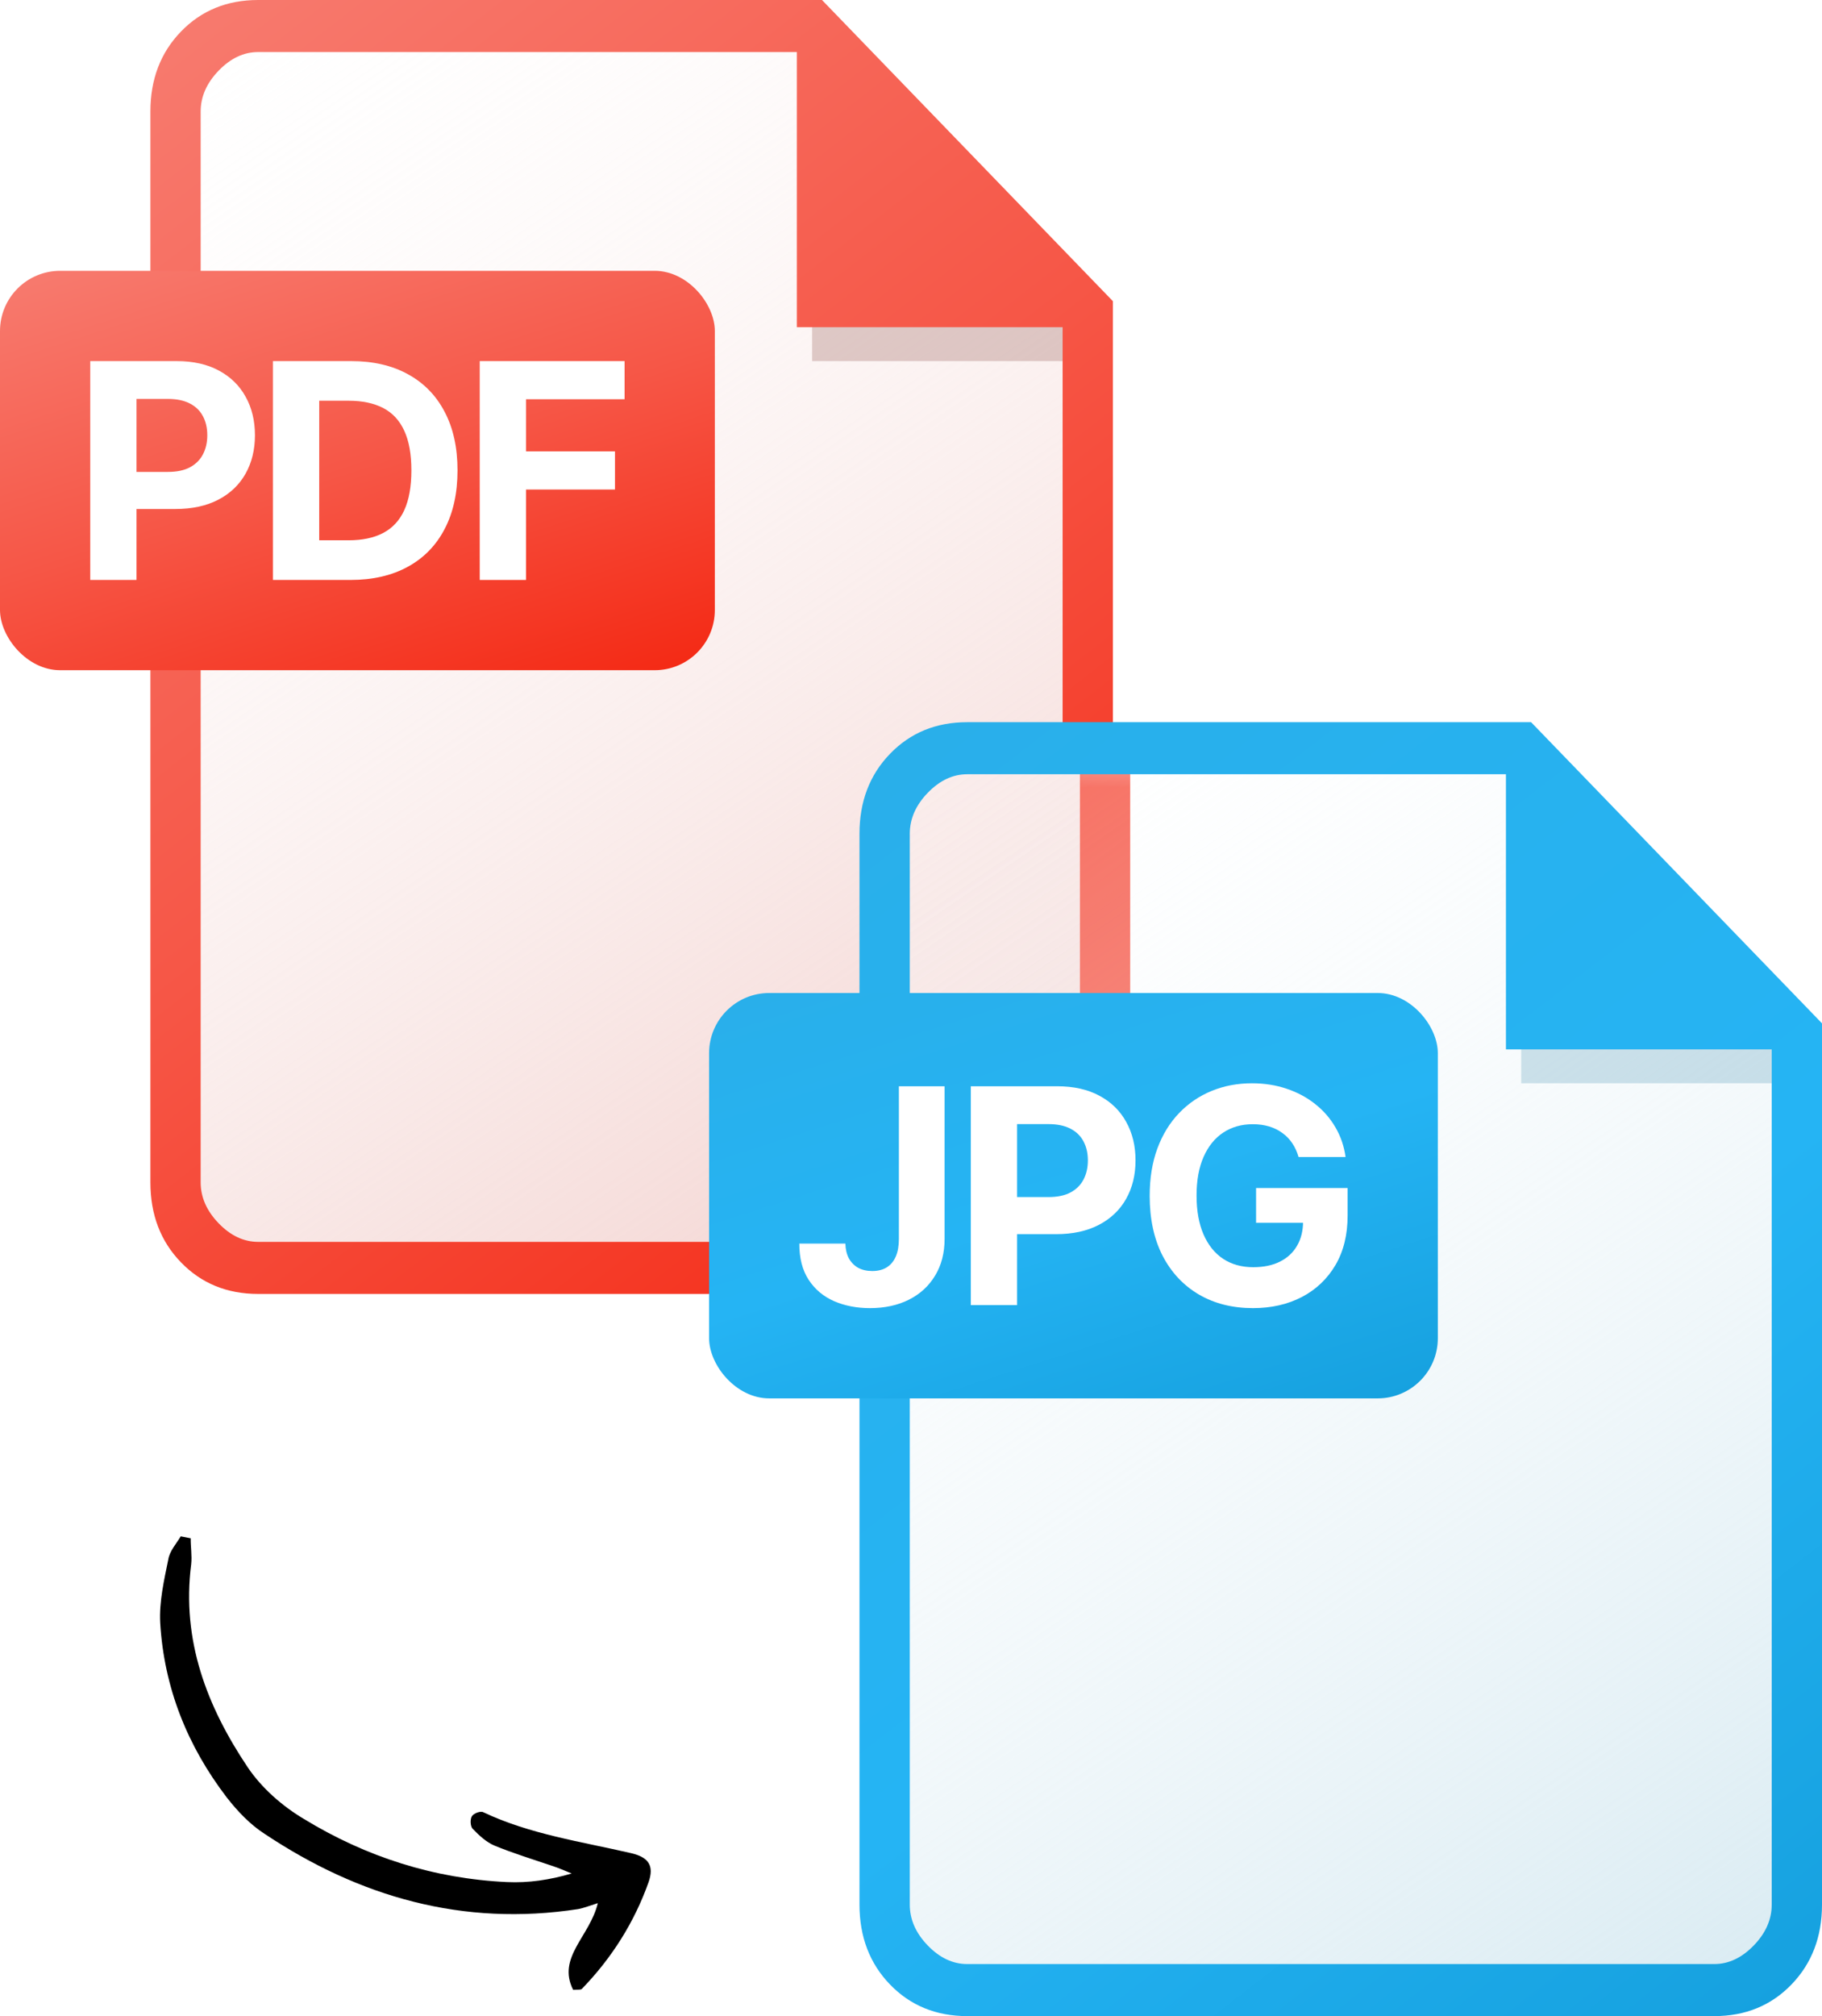
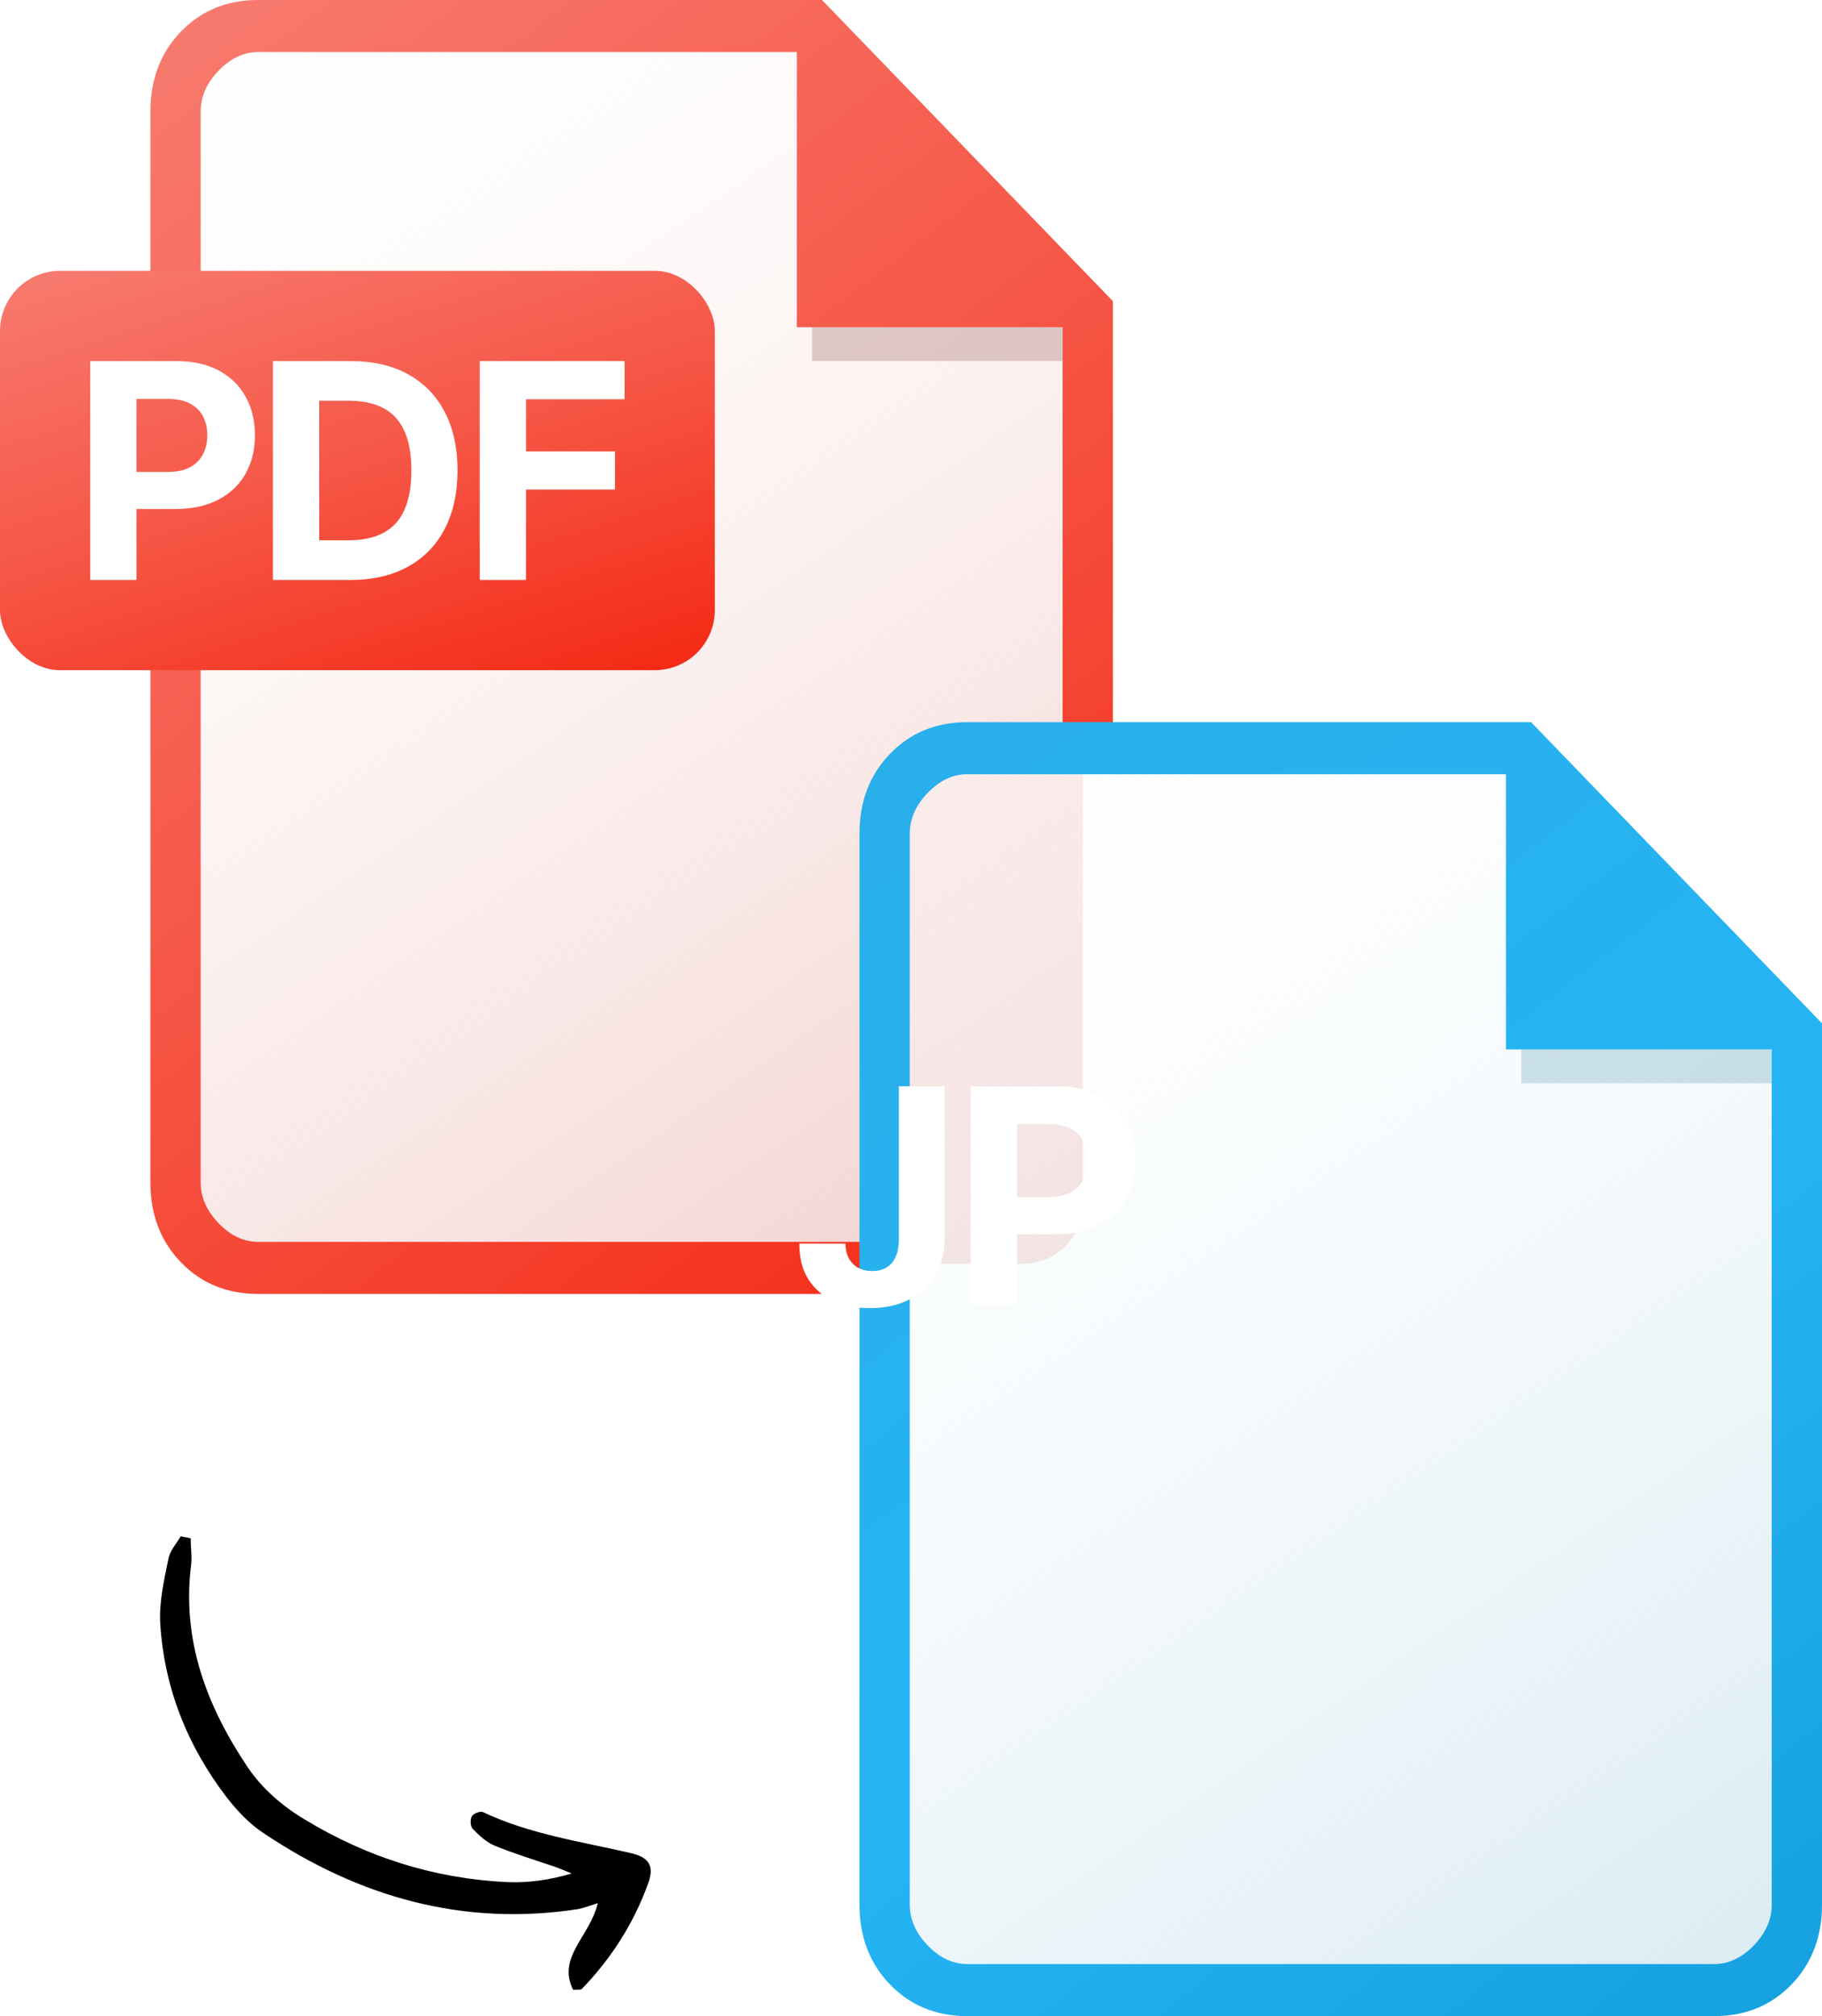
<svg xmlns="http://www.w3.org/2000/svg" width="66" height="73" viewBox="0 0 66 73" fill="none">
  <path d="M6.537 3.269C6.537 2.065 7.513 1.09 8.716 1.09H28.439C29.062 1.09 29.654 1.356 30.068 1.821L33.776 5.993L38.657 11.362C39.022 11.763 39.224 12.285 39.224 12.828V43.582C39.224 44.786 38.248 45.761 37.045 45.761H8.716C7.513 45.761 6.537 44.786 6.537 43.582V3.269Z" fill="url(#paint0_linear_411_6295)" />
  <path opacity="0.2" d="M29.418 13.075V9.806H37.045L39.224 10.896V13.075H29.418Z" fill="#67160E" />
  <path d="M6.554 45.706C7.291 46.469 8.223 46.851 9.351 46.851H31.597L31.637 44.966H9.351C8.83 44.966 8.353 44.742 7.92 44.293C7.486 43.844 7.269 43.35 7.269 42.812V4.039C7.269 3.5 7.486 3.007 7.92 2.558C8.353 2.109 8.83 1.885 9.351 1.885H28.865V11.847H38.492V27.239H40.313V10.905L29.776 0H9.351C8.223 0 7.291 0.381 6.554 1.144C5.816 1.907 5.448 2.872 5.448 4.039V42.812C5.448 43.979 5.816 44.944 6.554 45.706Z" fill="url(#paint1_linear_411_6295)" />
  <rect y="9.806" width="25.894" height="14.461" rx="2.179" fill="url(#paint2_linear_411_6295)" />
  <path d="M3.269 20.999V13.075H6.395C6.996 13.075 7.508 13.189 7.931 13.419C8.354 13.646 8.676 13.962 8.898 14.367C9.123 14.769 9.235 15.234 9.235 15.76C9.235 16.286 9.121 16.75 8.894 17.153C8.667 17.555 8.339 17.869 7.908 18.093C7.48 18.317 6.961 18.43 6.352 18.43H4.36V17.087H6.082C6.404 17.087 6.67 17.032 6.879 16.921C7.09 16.807 7.247 16.651 7.351 16.452C7.456 16.251 7.509 16.02 7.509 15.76C7.509 15.497 7.456 15.267 7.351 15.071C7.247 14.873 7.09 14.719 6.879 14.611C6.667 14.5 6.399 14.444 6.074 14.444H4.944V20.999H3.269Z" fill="white" />
  <path d="M12.696 20.999H9.887V13.075H12.72C13.517 13.075 14.203 13.233 14.778 13.551C15.353 13.865 15.796 14.318 16.105 14.909C16.417 15.499 16.573 16.206 16.573 17.029C16.573 17.854 16.417 18.564 16.105 19.157C15.796 19.75 15.351 20.206 14.77 20.523C14.192 20.84 13.501 20.999 12.696 20.999ZM11.563 19.563H12.627C13.122 19.563 13.539 19.476 13.876 19.3C14.217 19.122 14.472 18.847 14.643 18.476C14.815 18.102 14.902 17.62 14.902 17.029C14.902 16.443 14.815 15.965 14.643 15.594C14.472 15.222 14.218 14.949 13.88 14.773C13.542 14.598 13.126 14.51 12.63 14.51H11.563V19.563Z" fill="white" />
  <path d="M17.378 20.999V13.075H22.625V14.456H19.054V16.344H22.277V17.725H19.054V20.999H17.378Z" fill="white" />
  <path d="M6.908 55.699C6.904 56.014 6.959 56.325 6.925 56.64C6.572 59.408 7.505 61.798 8.968 63.983C9.472 64.735 10.227 65.4 11.02 65.868C13.262 67.236 15.724 68.025 18.372 68.147C19.135 68.183 19.923 68.069 20.707 67.836C20.48 67.743 20.237 67.635 19.995 67.558C19.3 67.323 18.591 67.105 17.909 66.825C17.621 66.704 17.359 66.463 17.126 66.221C17.034 66.136 17.025 65.867 17.096 65.759C17.167 65.651 17.418 65.564 17.509 65.619C19.195 66.417 21.056 66.682 22.863 67.1C23.495 67.248 23.7 67.552 23.496 68.145C22.978 69.606 22.156 70.903 21.074 72.018C21.045 72.049 20.94 72.04 20.761 72.049C20.168 70.868 21.367 70.12 21.655 68.91C21.374 68.999 21.153 69.084 20.945 69.125C16.769 69.767 13.013 68.684 9.589 66.403C9.069 66.07 8.605 65.585 8.214 65.082C6.791 63.224 5.943 61.114 5.803 58.759C5.762 57.999 5.944 57.212 6.098 56.457C6.147 56.156 6.392 55.89 6.547 55.628C6.668 55.652 6.788 55.675 6.908 55.699Z" fill="black" />
  <mask id="mask0_411_6295" style="mask-type:alpha" maskUnits="userSpaceOnUse" x="32" y="27" width="33" height="45">
-     <path d="M32.224 29.418C32.224 28.214 33.2 27.239 34.403 27.239H54.126C54.748 27.239 55.341 27.505 55.755 27.97L59.463 32.142L64.344 37.511C64.708 37.912 64.91 38.435 64.91 38.977V69.731C64.91 70.935 63.935 71.91 62.731 71.91H34.403C33.2 71.91 32.224 70.935 32.224 69.731V29.418Z" fill="white" />
-   </mask>
+     </mask>
  <g mask="url(#mask0_411_6295)">
    <g filter="url(#filter0_f_411_6295)">
      <path d="M9.977 46.851C8.85 46.851 7.918 46.469 7.18 45.706C6.443 44.944 6.075 43.979 6.075 42.812V4.039C6.075 2.872 6.443 1.907 7.18 1.144C7.918 0.381 8.85 0 9.977 0H30.402L40.94 10.905V42.812C40.94 43.979 40.572 44.944 39.834 45.706C39.097 46.469 38.165 46.851 37.037 46.851H9.977ZM29.492 11.847V1.885H9.977C9.457 1.885 8.98 2.109 8.546 2.558C8.113 3.007 7.896 3.5 7.896 4.039V42.812C7.896 43.35 8.113 43.844 8.546 44.293C8.98 44.742 9.457 44.966 9.977 44.966H37.037C37.558 44.966 38.035 44.742 38.468 44.293C38.902 43.844 39.119 43.35 39.119 42.812V11.847H29.492Z" fill="url(#paint3_linear_411_6295)" />
    </g>
  </g>
  <path d="M32.224 29.418C32.224 28.214 33.2 27.239 34.403 27.239H54.126C54.748 27.239 55.341 27.505 55.755 27.97L59.463 32.142L64.344 37.511C64.708 37.912 64.91 38.435 64.91 38.977V69.731C64.91 70.935 63.935 71.91 62.731 71.91H34.403C33.2 71.91 32.224 70.935 32.224 69.731V29.418Z" fill="url(#paint4_linear_411_6295)" />
  <path opacity="0.2" d="M55.104 39.224V35.955H62.731L64.91 37.045V39.224H55.104Z" fill="#14739D" />
  <path d="M35.037 73C33.91 73 32.977 72.618 32.24 71.856C31.503 71.093 31.134 70.128 31.134 68.961V30.188C31.134 29.021 31.503 28.056 32.24 27.294C32.977 26.531 33.91 26.149 35.037 26.149H55.462L66 37.054V68.961C66 70.128 65.631 71.093 64.894 71.856C64.157 72.618 63.225 73 62.097 73H35.037ZM54.551 37.996V28.034H35.037C34.517 28.034 34.04 28.258 33.606 28.707C33.172 29.156 32.956 29.65 32.956 30.188V68.961C32.956 69.5 33.172 69.993 33.606 70.442C34.04 70.891 34.517 71.115 35.037 71.115H62.097C62.617 71.115 63.094 70.891 63.528 70.442C63.962 69.993 64.179 69.5 64.179 68.961V37.996H54.551Z" fill="url(#paint5_linear_411_6295)" />
-   <rect x="25.686" y="35.955" width="26.398" height="14.678" rx="2.179" fill="url(#paint6_linear_411_6295)" />
  <path d="M32.561 39.332H34.217V44.857C34.217 45.368 34.102 45.812 33.873 46.188C33.646 46.565 33.33 46.855 32.925 47.059C32.52 47.263 32.049 47.365 31.513 47.365C31.036 47.365 30.602 47.281 30.213 47.113C29.826 46.943 29.519 46.685 29.292 46.339C29.065 45.991 28.953 45.554 28.955 45.028H30.623C30.628 45.236 30.671 45.416 30.75 45.565C30.833 45.712 30.945 45.826 31.087 45.906C31.232 45.983 31.402 46.022 31.598 46.022C31.804 46.022 31.978 45.978 32.12 45.89C32.265 45.8 32.374 45.669 32.449 45.496C32.524 45.323 32.561 45.11 32.561 44.857V39.332Z" fill="white" />
  <path d="M35.167 47.256V39.332H38.293C38.894 39.332 39.406 39.447 39.829 39.677C40.252 39.904 40.574 40.219 40.796 40.624C41.021 41.027 41.133 41.491 41.133 42.017C41.133 42.544 41.019 43.008 40.792 43.41C40.565 43.813 40.236 44.126 39.806 44.35C39.377 44.575 38.859 44.687 38.25 44.687H36.258V43.344H37.98C38.302 43.344 38.568 43.289 38.776 43.178C38.988 43.065 39.145 42.909 39.249 42.71C39.354 42.509 39.407 42.278 39.407 42.017C39.407 41.754 39.354 41.525 39.249 41.329C39.145 41.13 38.988 40.977 38.776 40.868C38.565 40.757 38.297 40.702 37.972 40.702H36.842V47.256H35.167Z" fill="white" />
-   <path d="M47.039 41.894C46.985 41.705 46.909 41.539 46.811 41.395C46.713 41.247 46.593 41.124 46.451 41.023C46.312 40.92 46.152 40.841 45.972 40.787C45.794 40.733 45.596 40.706 45.38 40.706C44.975 40.706 44.619 40.806 44.312 41.008C44.007 41.209 43.77 41.502 43.6 41.886C43.43 42.268 43.344 42.734 43.344 43.286C43.344 43.839 43.428 44.308 43.596 44.695C43.764 45.082 44.001 45.377 44.308 45.581C44.615 45.782 44.977 45.883 45.395 45.883C45.774 45.883 46.098 45.816 46.366 45.681C46.637 45.545 46.843 45.353 46.985 45.105C47.13 44.857 47.202 44.565 47.202 44.227L47.542 44.277H45.5V43.016H48.816V44.014C48.816 44.71 48.668 45.309 48.374 45.809C48.08 46.307 47.675 46.691 47.16 46.962C46.644 47.23 46.053 47.365 45.387 47.365C44.645 47.365 43.992 47.201 43.43 46.873C42.867 46.543 42.429 46.075 42.114 45.469C41.802 44.86 41.646 44.138 41.646 43.302C41.646 42.66 41.739 42.087 41.925 41.584C42.113 41.078 42.376 40.65 42.714 40.3C43.052 39.949 43.445 39.682 43.894 39.499C44.343 39.315 44.829 39.224 45.353 39.224C45.801 39.224 46.219 39.29 46.606 39.421C46.993 39.55 47.336 39.733 47.635 39.971C47.937 40.208 48.184 40.49 48.374 40.818C48.565 41.143 48.688 41.502 48.742 41.894H47.039Z" fill="white" />
  <defs>
    <filter id="filter0_f_411_6295" x="2.806" y="-3.269" width="41.403" height="53.388" filterUnits="userSpaceOnUse" color-interpolation-filters="sRGB">
      <feFlood flood-opacity="0" result="BackgroundImageFix" />
      <feBlend mode="normal" in="SourceGraphic" in2="BackgroundImageFix" result="shape" />
      <feGaussianBlur stdDeviation="1.634" result="effect1_foregroundBlur_411_6295" />
    </filter>
    <linearGradient id="paint0_linear_411_6295" x1="7.082" y1="0.545" x2="37.59" y2="45.216" gradientUnits="userSpaceOnUse">
      <stop stop-color="white" stop-opacity="0.2" />
      <stop offset="1" stop-color="#F3D2CF" />
    </linearGradient>
    <linearGradient id="paint1_linear_411_6295" x1="11.505" y1="-3.05" x2="45.699" y2="41.023" gradientUnits="userSpaceOnUse">
      <stop stop-color="#F77A6E" />
      <stop offset="0.495" stop-color="#F65646" />
      <stop offset="1" stop-color="#F42A15" />
    </linearGradient>
    <linearGradient id="paint2_linear_411_6295" x1="4.498" y1="8.864" x2="10.864" y2="28.605" gradientUnits="userSpaceOnUse">
      <stop stop-color="#F77A6E" />
      <stop offset="0.495" stop-color="#F65646" />
      <stop offset="1" stop-color="#F42A15" />
    </linearGradient>
    <linearGradient id="paint3_linear_411_6295" x1="12.132" y1="-3.05" x2="46.326" y2="41.023" gradientUnits="userSpaceOnUse">
      <stop stop-color="#F77A6E" />
      <stop offset="0.495" stop-color="#F65646" />
      <stop offset="1" stop-color="#F42A15" />
    </linearGradient>
    <linearGradient id="paint4_linear_411_6295" x1="32.769" y1="26.694" x2="63.276" y2="71.366" gradientUnits="userSpaceOnUse">
      <stop stop-color="white" stop-opacity="0.2" />
      <stop offset="1" stop-color="#DBECF3" />
    </linearGradient>
    <linearGradient id="paint5_linear_411_6295" x1="37.191" y1="23.099" x2="71.386" y2="67.172" gradientUnits="userSpaceOnUse">
      <stop stop-color="#6ECDF7" />
      <stop offset="0" stop-color="#29AFEA" />
      <stop offset="0.562" stop-color="#25B4F4" />
      <stop offset="1" stop-color="#16A1DF" />
    </linearGradient>
    <linearGradient id="paint6_linear_411_6295" x1="30.272" y1="35" x2="36.71" y2="55.052" gradientUnits="userSpaceOnUse">
      <stop stop-color="#6ECDF7" />
      <stop offset="0" stop-color="#29AFEA" />
      <stop offset="0.51" stop-color="#25B4F4" />
      <stop offset="1" stop-color="#16A1DF" />
    </linearGradient>
  </defs>
</svg>